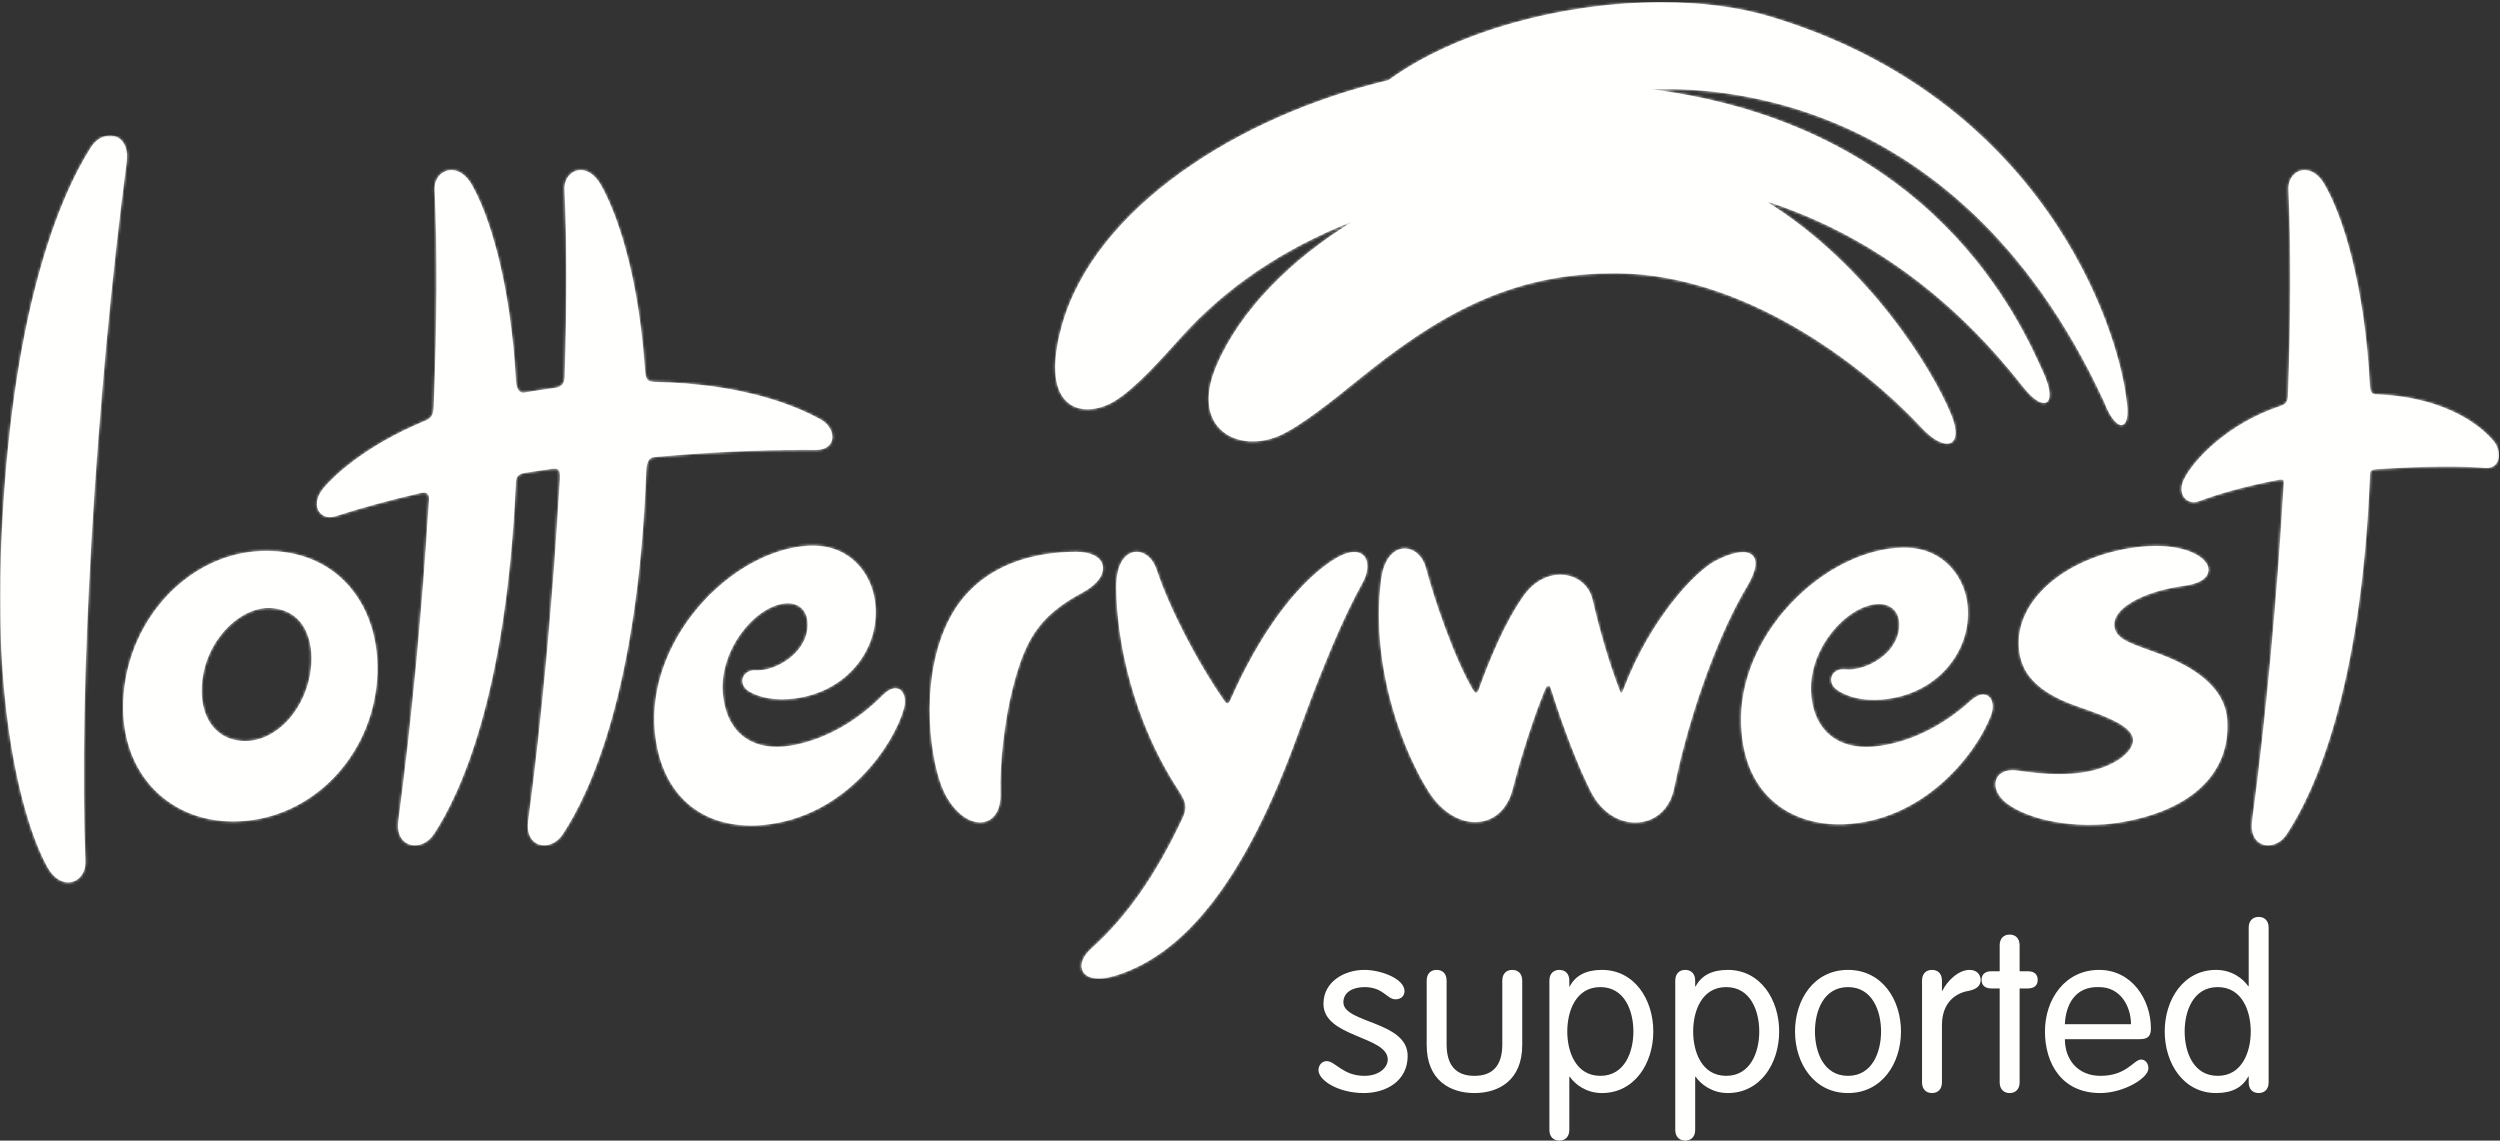
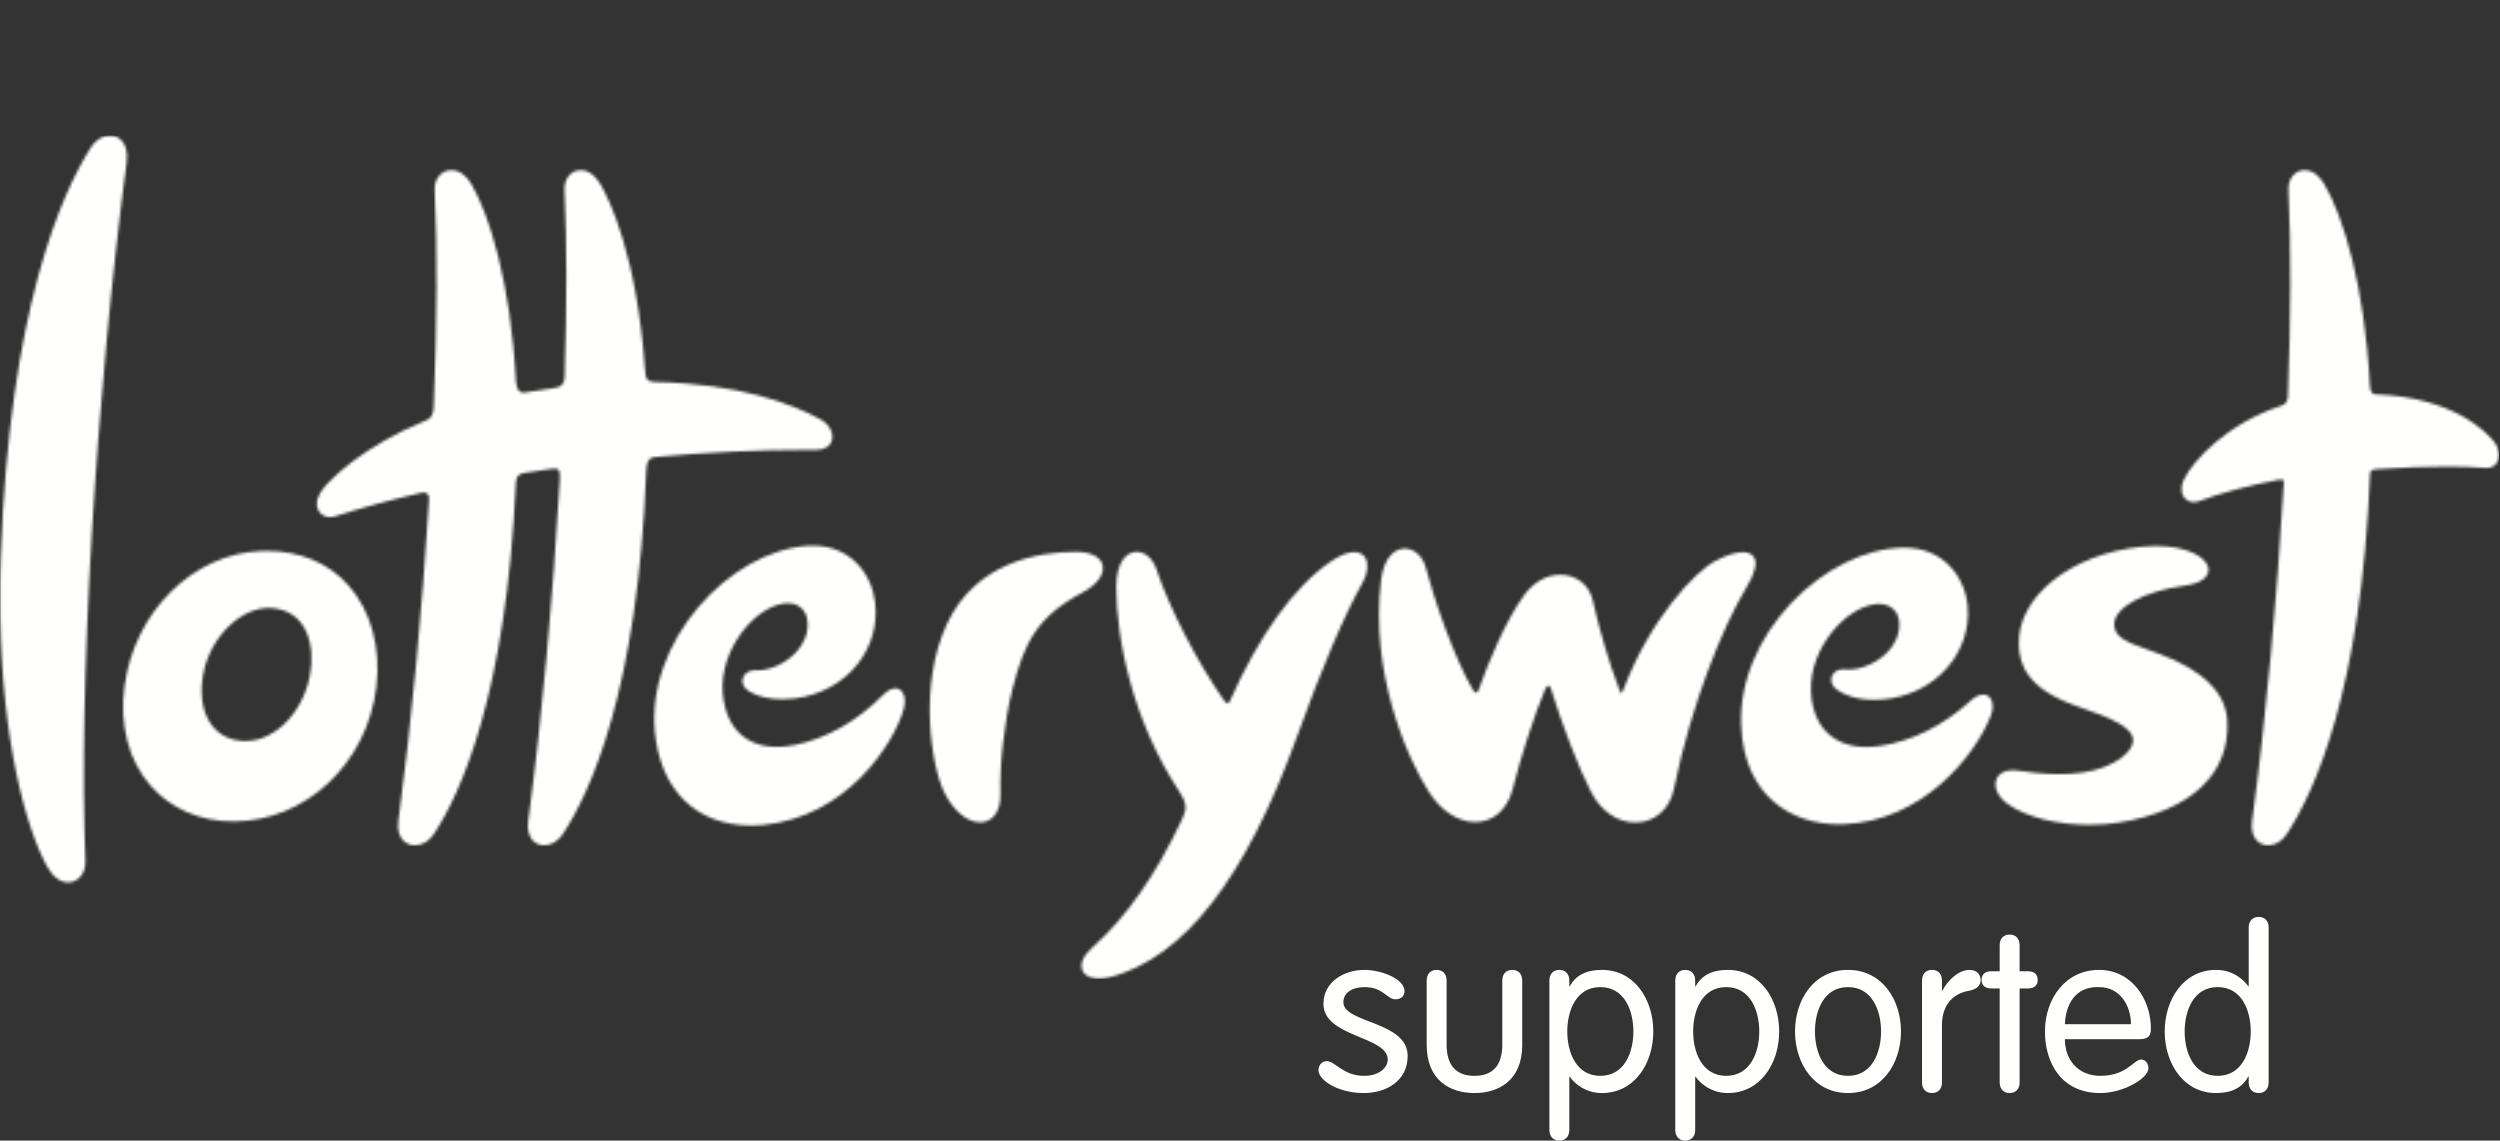
<svg xmlns="http://www.w3.org/2000/svg" xmlns:xlink="http://www.w3.org/1999/xlink" width="914" height="417" viewBox="0 0 914 417">
  <rect x="0" y="0" width="914" height="417" fill="#333333" stroke="none" />
  <defs>
-     <polygon id="a" points=".06 .545 .06 308.822 913.635 308.822 913.635 .545 .06 .545" />
    <path id="c" d="M0.06,162.426 C0.106,159.758 0.177,157.048 0.277,154.3 C3.512,64.39 22.32,22.09 33.241,4.879 C34.964,2.166 37.569,0.545 40.214,0.545 C41.917,0.545 43.464,1.243 44.575,2.505 C45.669,3.752 46.85,6.128 46.29,10.368 C40.806,51.878 36.271,100.432 33.521,147.075 C30.77,193.695 29.974,234.743 31.218,265.794 C31.313,268.168 30.588,270.281 29.185,271.747 C28.045,272.93 26.532,273.586 24.927,273.586 C22.062,273.586 19.294,271.557 17.335,268.014 C9.397,253.678 0.855,221.955 0.06,176.369 L0.06,162.426 Z M838.499,14.965 C839.583,13.829 841.037,13.202 842.583,13.202 C845.243,13.202 847.835,15.023 849.701,18.197 C856.575,29.868 864.579,55.397 866.428,92.054 C866.581,95.085 867.91,95.137 868.625,95.163 C896.524,96.257 908.661,108.58 911.715,112.329 C912.94,113.835 913.609,115.629 913.635,117.282 L913.635,117.501 C913.622,118.28 913.465,119.022 913.153,119.682 C912.413,121.226 910.996,122.077 909.157,122.077 C909.002,122.077 908.84,122.07 908.676,122.059 C904.538,121.733 899.789,121.567 894.564,121.567 C887.203,121.567 878.842,121.882 869.001,122.526 C866.723,122.672 866.526,123.323 866.488,124.296 C863.31,203.591 846.004,240.878 835.969,256.04 C834.315,258.543 831.796,260.036 829.232,260.036 C827.536,260.036 826.016,259.358 824.94,258.131 C823.948,256.997 822.877,254.862 823.376,251.128 C828.421,213.601 832.532,169.736 834.948,127.62 C834.99,126.878 834.86,126.621 834.778,126.533 C834.711,126.459 834.516,126.34 833.98,126.34 C833.655,126.34 833.258,126.382 832.791,126.471 C822.133,128.473 811.502,131.343 803.625,134.345 C803.147,134.526 802.639,134.615 802.119,134.615 C800.578,134.615 799.121,133.822 798.31,132.538 C797.708,131.578 796.915,129.489 798.443,126.296 C801.785,119.299 814.382,105.803 833.958,99.358 C835.62,98.815 836.39,97.761 836.457,95.945 C837.55,66.511 837.615,41.099 836.649,20.416 C836.547,18.256 837.208,16.321 838.499,14.965 Z M208.23,14.965 C209.314,13.829 210.766,13.202 212.315,13.202 C214.973,13.202 217.567,15.023 219.434,18.197 C222.514,23.428 232.794,43.772 235.792,85.945 C236.053,89.637 236.459,90.581 239.58,90.652 C269.98,91.289 289.181,98.419 299.932,104.292 C303.072,106.006 304.851,109.202 304.165,111.891 C303.581,114.181 301.438,115.496 298.288,115.496 C296.701,115.476 295.213,115.472 293.719,115.472 C277.152,115.472 258.95,116.345 239.611,118.066 C237.885,118.219 236.443,118.721 236.267,123.321 C233.198,203.236 215.798,240.781 205.702,256.04 C204.049,258.543 201.528,260.036 198.966,260.036 C197.272,260.036 195.748,259.358 194.67,258.131 C193.682,256.997 192.61,254.862 193.112,251.128 C198.068,214.244 202.177,169.927 204.681,126.335 C204.794,124.384 204.631,123.244 204.162,122.75 C203.896,122.466 203.441,122.336 202.733,122.336 C202.379,122.336 201.971,122.369 201.481,122.437 C198.254,122.891 195.049,123.376 191.87,123.877 C189.625,124.234 188.713,125.157 188.622,127.186 C185.136,205.017 168.284,241.325 158.548,256.04 C156.895,258.543 154.333,260.036 151.697,260.036 C149.923,260.036 148.329,259.336 147.213,258.056 C146.222,256.926 145.145,254.805 145.636,251.128 C150.42,215.555 154.402,173.785 156.856,133.516 C156.908,132.671 156.733,132.01 156.352,131.602 C156.03,131.259 155.53,131.077 154.908,131.077 C154.615,131.077 154.303,131.115 153.976,131.192 C142.444,133.853 131.898,136.732 122.628,139.74 C121.958,139.957 121.289,140.068 120.642,140.068 C118.703,140.068 117.086,139.076 116.318,137.419 C115.258,135.129 116.03,132.111 118.382,129.341 C121.196,126.025 132.208,114.447 155.666,104.731 C157.448,103.993 158.438,102.988 158.566,99.799 C159.786,69.226 159.904,41.775 158.91,20.416 C158.811,18.303 159.466,16.394 160.758,15.04 C161.888,13.856 163.411,13.202 165.041,13.202 C167.776,13.202 170.416,15.023 172.282,18.197 C178.893,29.428 186.659,54.23 188.622,90.153 C188.71,91.797 189.176,94.556 191.273,94.556 C191.433,94.556 191.595,94.538 191.764,94.512 C195.426,93.883 199.146,93.323 202.817,92.838 C205.239,92.518 206.352,91.309 206.43,88.915 C207.282,62.456 207.265,39.409 206.382,20.416 C206.282,18.256 206.938,16.321 208.23,14.965 Z M295.034,150.57 C295.739,150.521 296.429,150.495 297.102,150.495 C311.032,150.495 318.595,160.78 319.913,170.976 C320.952,179.016 318.751,187.033 313.717,193.554 C308.281,200.597 300.037,205.145 290.502,206.364 C288.976,206.558 287.459,206.656 285.99,206.656 C281.302,206.656 277.026,205.65 273.958,203.821 C271.59,202.413 271.16,200.411 271.545,199.007 C272.031,197.243 273.77,196.06 275.875,196.06 C275.986,196.06 276.095,196.065 276.208,196.074 C276.435,196.083 276.662,196.092 276.89,196.092 C281.869,196.092 287.693,193.274 291.378,189.084 C293.466,186.715 295.823,182.83 295.176,177.794 C294.682,173.935 291.929,171.53 287.992,171.53 C287.575,171.53 287.139,171.561 286.706,171.619 C275.618,173.036 262.833,188.894 264.272,204.689 C265.395,216.994 272.596,224.055 284.031,224.055 C286.055,224.055 288.223,223.829 290.471,223.382 C302.023,221.088 313.179,214.798 322.728,205.19 C324.403,203.507 325.963,202.652 327.363,202.652 C328.363,202.652 329.22,203.086 329.841,203.905 C330.891,205.287 331.116,207.683 330.424,210.151 C326.891,222.775 309.644,249.764 278.866,252.621 C277.483,252.749 276.095,252.811 274.739,252.811 C254.507,252.811 241.292,239.864 239.392,218.173 C238.05,202.882 243.865,186.387 255.341,172.926 C266.431,159.912 281.27,151.557 295.034,150.57 Z M783.183,150.858 C784.884,150.694 786.572,150.61 788.2,150.61 C799.869,150.61 807.133,154.897 807.417,159.048 C807.514,160.506 806.845,164.031 798.506,165.161 C783.87,167.149 773.132,173.023 772.98,179.118 C772.854,184.057 777.609,185.771 785.482,188.606 L785.641,188.664 C786.921,189.124 788.279,189.611 789.704,190.147 C805.418,196.06 813.693,204.224 814.287,214.408 C815.429,233.808 801.096,247.403 774.964,251.695 C771.507,252.266 767.826,252.555 764.021,252.555 C751.991,252.555 740.831,249.746 734.171,245.047 C730.601,242.535 728.877,239.062 729.784,236.205 C730.503,233.941 732.75,232.586 735.792,232.586 C736.379,232.586 737.001,232.635 737.635,232.732 C741.662,233.335 747.021,234.03 752.788,234.03 C755.928,234.03 758.905,233.822 761.627,233.41 C773.008,231.679 780.238,225.756 779.845,221.308 C779.462,216.889 772.218,213.579 759.833,209.358 C741.098,202.979 738.366,194.015 738.074,186.918 C737.354,169.231 757.168,153.391 783.183,150.858 Z M695.594,151.234 L696.193,151.225 C710.983,151.225 718.583,162.459 719.394,172.891 C720.01,180.872 717.399,188.713 712.033,194.967 C706.157,201.823 697.579,206.01 687.887,206.745 C686.968,206.815 686.049,206.851 685.161,206.851 C678.491,206.851 674.222,204.942 671.817,203.339 C669.574,201.846 669.215,199.857 669.629,198.492 C670.145,196.783 671.799,195.68 673.839,195.68 C674.041,195.68 674.25,195.693 674.461,195.711 C674.907,195.76 675.363,195.786 675.826,195.786 C680.816,195.786 686.627,193.124 690.295,189.169 C692.348,186.958 694.715,183.3 694.345,178.427 C694.036,174.405 691.127,171.801 686.944,171.801 C686.696,171.801 686.448,171.809 686.196,171.827 C675.051,172.678 661.47,187.862 662.104,203.715 C662.606,216.476 670.166,224.099 682.32,224.099 C683.91,224.099 685.586,223.971 687.307,223.719 C698.967,222.013 710.431,216.307 720.456,207.205 C722.127,205.69 723.677,204.92 725.059,204.92 C726.163,204.92 727.11,205.425 727.735,206.337 C728.75,207.83 728.802,210.226 727.868,212.592 C721.844,227.922 702.583,251.15 674.222,252.324 C673.598,252.35 672.976,252.364 672.353,252.364 L672.349,252.364 C655.687,252.364 637.534,242.783 636.559,215.9 C636.005,200.557 642.659,184.381 654.813,171.521 C666.55,159.101 681.797,151.514 695.594,151.234 Z M504.919,163.079 C505.969,154.57 510.062,151.54 513.54,151.54 C517.067,151.54 520.183,154.384 521.291,158.614 C524.248,169.9 531.771,191.889 538.535,203.25 C538.942,203.936 539.438,204.3 539.717,204.3 C540.009,204.3 540.369,203.817 540.639,203.063 C544.373,192.668 550.277,178.241 557.231,168.585 C560.647,163.846 565.455,161.13 570.426,161.13 C576.225,161.13 580.962,164.775 582.213,170.197 C584.924,181.935 588.348,193.456 591.857,202.639 C592.311,203.835 592.61,204.331 592.764,204.53 C592.928,204.331 593.254,203.835 593.71,202.639 C603.262,177.572 619.516,159.916 627.492,155.877 C631.385,153.91 634.747,152.869 637.219,152.869 C639.686,152.869 640.802,153.924 641.303,154.809 C642.525,156.979 641.569,160.691 638.455,165.843 C629.862,180.057 618.349,208.317 611.993,239.398 C610.462,246.876 604.923,251.704 597.878,251.704 C591.358,251.704 585.323,247.571 581.735,240.647 C577.315,232.108 571.514,217.184 566.952,202.616 C566.761,202.001 566.37,201.669 566.104,201.669 C565.802,201.669 565.28,202.085 564.788,203.267 C560.901,212.627 556.179,227.165 553.045,239.443 C551.108,247.017 545.974,251.54 539.31,251.54 C533.139,251.54 526.836,247.461 522.456,240.635 C514.008,227.479 500.811,196.345 504.919,163.079 Z M95.542,152.462 C96.188,152.439 96.827,152.426 97.46,152.426 C109.768,152.426 120.15,156.811 127.482,165.099 C135.667,174.352 139.345,187.929 137.575,202.342 C134.143,230.261 111.666,251.309 85.288,251.309 C73.159,251.309 62.408,246.659 55.018,238.212 C46.983,229.025 43.618,216.078 45.542,201.744 C49.19,174.547 70.685,153.361 95.542,152.462 Z M88.829,221.911 C89.107,221.925 89.386,221.929 89.664,221.929 C100.789,221.929 110.777,211.263 113.299,197.987 C115.398,186.936 112.228,174.157 99.15,173.293 C88.592,172.594 76.937,183.552 74.341,197.222 C71.756,210.82 77.409,221.362 88.829,221.911 Z M408.109,165.488 C408.111,156.094 412.115,152.759 415.541,152.759 C418.667,152.759 421.516,155.261 422.803,159.137 C427.431,173.116 437.6,192.858 447.534,207.135 C448.055,207.888 448.55,208.153 448.814,208.153 C449.124,208.153 449.47,207.759 449.769,207.077 C460.128,183.49 473.112,165.502 486.329,156.426 C489.806,154.038 492.76,152.825 495.099,152.825 C497.427,152.825 498.598,153.994 499.174,154.973 C500.432,157.121 500.038,160.665 498.175,164 C491.326,176.239 483.494,194.612 474.237,220.171 C455.346,272.297 432.956,301.11 405.781,308.26 C404.359,308.632 403.006,308.822 401.76,308.822 C398.676,308.822 396.46,307.666 395.69,305.645 C394.798,303.316 396.086,300.37 399.221,297.566 C411.803,286.311 422.589,270.905 432.191,250.468 C434.09,246.432 433.856,244.488 430.948,240.058 C414.098,214.398 408.102,184.713 408.109,165.488 Z M393.286,152.759 L393.593,152.759 C398.801,152.785 402.353,154.583 403.099,157.578 C403.926,160.913 401.122,164.758 395.776,167.619 C379.287,176.425 374.546,185.63 370.155,202.922 C367.246,214.398 365.448,230.066 365.779,241.024 C365.894,244.785 364.998,247.762 363.184,249.631 C361.905,250.951 360.224,251.65 358.326,251.65 C353.52,251.65 348.322,247.23 345.086,240.391 C340.447,230.593 335.799,201.713 346.08,179.361 C356.723,156.218 380.226,152.759 393.286,152.759 Z" />
    <path id="e" d="M122.637,29.31 C67.589,42.379 15.052,76.203 3.163,119.229 C-5.492,150.541 11.378,153.267 22.3,146.748 C30.185,142.041 40.473,130.321 46.872,123.203 C62.884,105.389 83.707,91.04 109.535,80.94 C87.066,94.82 68.535,113.176 59.742,133.7 C49.843,156.811 67.732,165.902 82.79,159.256 C90.428,155.89 102.795,145.989 110.251,139.911 C140.651,115.126 167.529,99.409 206.933,99.933 C251.796,100.522 294.639,131.846 317.451,156.321 C326.292,165.802 333.203,163.501 328.354,151.605 C321.606,135.048 298.16,96.831 260.667,73.551 C304.212,87.562 334.387,115.578 354.457,141.241 C362.394,151.388 367.417,148.174 362.157,136.458 C353.653,117.509 321.978,45.783 218.296,32.576 C231.073,32.576 328.916,27.015 384.243,146.88 C388.709,158.717 394.436,158.074 392.382,145.824 C389.178,118.899 361.587,35.992 262.317,6.097 C250.434,2.519 236.737,0.828 222.428,0.828 C186.747,0.828 147.268,11.34 122.637,29.31 Z" />
  </defs>
  <g fill="none" fill-rule="evenodd">
    <g transform="translate(0 49)">
      <mask id="b" fill="white">
        <use xlink:href="#a" />
      </mask>
-       <path fill="#FFFFFE" d="M33.241,4.879 C22.32,22.09 3.512,64.39 0.277,154.3 C0.093,159.372 0.004,164.314 0,169.107 L0,169.736 C0.037,218.882 9.017,252.993 17.335,268.014 C19.294,271.557 22.062,273.586 24.927,273.586 C26.532,273.586 28.045,272.93 29.185,271.747 C30.588,270.281 31.313,268.168 31.218,265.794 C29.974,234.743 30.77,193.695 33.521,147.075 C36.271,100.432 40.806,51.878 46.29,10.368 C46.85,6.128 45.669,3.752 44.575,2.505 C43.464,1.243 41.917,0.545 40.214,0.545 C37.569,0.545 34.964,2.166 33.241,4.879 L33.241,4.879 Z M838.499,14.965 C837.208,16.321 836.547,18.256 836.649,20.416 C837.615,41.099 837.55,66.511 836.457,95.945 C836.39,97.761 835.62,98.815 833.958,99.358 C814.382,105.803 801.785,119.299 798.443,126.296 C796.915,129.489 797.708,131.578 798.31,132.538 C799.121,133.822 800.578,134.615 802.119,134.615 C802.639,134.615 803.147,134.526 803.625,134.345 C811.502,131.343 822.133,128.473 832.791,126.471 C833.258,126.382 833.655,126.34 833.98,126.34 C834.516,126.34 834.711,126.459 834.778,126.533 C834.86,126.621 834.99,126.878 834.948,127.62 C832.532,169.736 828.421,213.601 823.376,251.128 C822.877,254.862 823.948,256.997 824.94,258.131 C826.016,259.358 827.536,260.036 829.232,260.036 C831.796,260.036 834.315,258.543 835.969,256.04 C846.004,240.878 863.31,203.591 866.488,124.296 C866.526,123.323 866.723,122.672 869.001,122.526 C878.842,121.882 887.203,121.567 894.564,121.567 C899.789,121.567 904.538,121.733 908.676,122.059 C908.84,122.07 909.002,122.077 909.157,122.077 C910.996,122.077 912.413,121.226 913.153,119.682 C913.465,119.022 913.622,118.28 913.635,117.501 L913.635,117.282 C913.609,115.629 912.94,113.835 911.715,112.329 C908.661,108.58 896.524,96.257 868.625,95.163 C867.91,95.137 866.581,95.085 866.428,92.054 C864.579,55.397 856.575,29.868 849.701,18.197 C847.835,15.023 845.243,13.202 842.583,13.202 C841.037,13.202 839.583,13.829 838.499,14.965 L838.499,14.965 Z M208.23,14.965 C206.938,16.321 206.282,18.256 206.382,20.416 C207.265,39.409 207.282,62.456 206.43,88.915 C206.352,91.309 205.239,92.518 202.817,92.838 C199.146,93.323 195.426,93.883 191.764,94.512 C191.595,94.538 191.433,94.556 191.273,94.556 C189.176,94.556 188.71,91.797 188.622,90.153 C186.659,54.23 178.893,29.428 172.282,18.197 C170.416,15.023 167.776,13.202 165.041,13.202 C163.411,13.202 161.888,13.856 160.758,15.04 C159.466,16.394 158.811,18.303 158.91,20.416 C159.904,41.775 159.786,69.226 158.566,99.799 C158.438,102.988 157.448,103.993 155.666,104.731 C132.208,114.447 121.196,126.025 118.382,129.341 C116.03,132.111 115.258,135.129 116.318,137.419 C117.086,139.076 118.703,140.068 120.642,140.068 C121.289,140.068 121.958,139.957 122.628,139.74 C131.898,136.732 142.444,133.853 153.976,131.192 C154.303,131.115 154.615,131.077 154.908,131.077 C155.53,131.077 156.03,131.259 156.352,131.602 C156.733,132.01 156.908,132.671 156.856,133.516 C154.402,173.785 150.42,215.555 145.636,251.128 C145.145,254.805 146.222,256.926 147.213,258.056 C148.329,259.336 149.923,260.036 151.697,260.036 C154.333,260.036 156.895,258.543 158.548,256.04 C168.284,241.325 185.136,205.017 188.622,127.186 C188.713,125.157 189.625,124.234 191.87,123.877 C195.049,123.376 198.254,122.891 201.481,122.437 C201.971,122.369 202.379,122.336 202.733,122.336 C203.441,122.336 203.896,122.466 204.162,122.75 C204.631,123.244 204.794,124.384 204.681,126.335 C202.177,169.927 198.068,214.244 193.112,251.128 C192.61,254.862 193.682,256.997 194.67,258.131 C195.748,259.358 197.272,260.036 198.966,260.036 C201.528,260.036 204.049,258.543 205.702,256.04 C215.798,240.781 233.198,203.236 236.267,123.321 C236.443,118.721 237.885,118.219 239.611,118.066 C258.95,116.345 277.152,115.472 293.719,115.472 C295.213,115.472 296.701,115.476 298.288,115.496 C301.438,115.496 303.581,114.181 304.165,111.891 C304.851,109.202 303.072,106.006 299.932,104.292 C289.181,98.419 269.98,91.289 239.58,90.652 C236.459,90.581 236.053,89.637 235.792,85.945 C232.794,43.772 222.514,23.428 219.434,18.197 C217.567,15.023 214.973,13.202 212.315,13.202 C210.766,13.202 209.314,13.829 208.23,14.965 L208.23,14.965 Z M295.034,150.57 C281.27,151.557 266.431,159.912 255.341,172.926 C243.865,186.387 238.05,202.882 239.392,218.173 C241.292,239.864 254.507,252.811 274.739,252.811 C276.095,252.811 277.483,252.749 278.866,252.621 C309.644,249.764 326.891,222.775 330.424,210.151 C331.116,207.683 330.891,205.287 329.841,203.905 C329.22,203.086 328.363,202.652 327.363,202.652 C325.963,202.652 324.403,203.507 322.728,205.19 C313.179,214.798 302.023,221.088 290.471,223.382 C288.223,223.829 286.055,224.055 284.031,224.055 C272.596,224.055 265.395,216.994 264.272,204.689 C262.833,188.894 275.618,173.036 286.706,171.619 C287.139,171.561 287.575,171.53 287.992,171.53 C291.929,171.53 294.682,173.935 295.176,177.794 C295.823,182.83 293.466,186.715 291.378,189.084 C287.693,193.274 281.869,196.092 276.89,196.092 C276.662,196.092 276.435,196.083 276.208,196.074 C276.095,196.065 275.986,196.06 275.875,196.06 C273.77,196.06 272.031,197.243 271.545,199.007 C271.16,200.411 271.59,202.413 273.958,203.821 C277.026,205.65 281.302,206.656 285.99,206.656 C287.459,206.656 288.976,206.558 290.502,206.364 C300.037,205.145 308.281,200.597 313.717,193.554 C318.751,187.033 320.952,179.016 319.913,170.976 C318.595,160.78 311.032,150.495 297.102,150.495 C296.429,150.495 295.739,150.521 295.034,150.57 L295.034,150.57 Z M783.183,150.858 C757.168,153.391 737.354,169.231 738.074,186.918 C738.366,194.015 741.098,202.979 759.833,209.358 C772.218,213.579 779.462,216.889 779.845,221.308 C780.238,225.756 773.008,231.679 761.627,233.41 C758.905,233.822 755.928,234.03 752.788,234.03 C747.021,234.03 741.662,233.335 737.635,232.732 C737.001,232.635 736.379,232.586 735.792,232.586 C732.75,232.586 730.503,233.941 729.784,236.205 C728.877,239.062 730.601,242.535 734.171,245.047 C740.831,249.746 751.991,252.555 764.021,252.555 C767.826,252.555 771.507,252.266 774.964,251.695 C801.096,247.403 815.429,233.808 814.287,214.408 C813.693,204.224 805.418,196.06 789.704,190.147 C788.279,189.611 786.921,189.124 785.641,188.664 L785.482,188.606 C777.609,185.771 772.854,184.057 772.98,179.118 C773.132,173.023 783.87,167.149 798.506,165.161 C806.845,164.031 807.514,160.506 807.417,159.048 C807.133,154.897 799.869,150.61 788.2,150.61 C786.572,150.61 784.884,150.694 783.183,150.858 L783.183,150.858 Z M695.594,151.234 C681.797,151.514 666.55,159.101 654.813,171.521 C642.659,184.381 636.005,200.557 636.559,215.9 C637.534,242.783 655.687,252.364 672.349,252.364 L672.353,252.364 C672.976,252.364 673.598,252.35 674.222,252.324 C702.583,251.15 721.844,227.922 727.868,212.592 C728.802,210.226 728.75,207.83 727.735,206.337 C727.11,205.425 726.163,204.92 725.059,204.92 C723.677,204.92 722.127,205.69 720.456,207.205 C710.431,216.307 698.967,222.013 687.307,223.719 C685.586,223.971 683.91,224.099 682.32,224.099 C670.166,224.099 662.606,216.476 662.104,203.715 C661.47,187.862 675.051,172.678 686.196,171.827 C686.448,171.809 686.696,171.801 686.944,171.801 C691.127,171.801 694.036,174.405 694.345,178.427 C694.715,183.3 692.348,186.958 690.295,189.169 C686.627,193.124 680.816,195.786 675.826,195.786 C675.363,195.786 674.907,195.76 674.461,195.711 C674.25,195.693 674.041,195.68 673.839,195.68 C671.799,195.68 670.145,196.783 669.629,198.492 C669.215,199.857 669.574,201.846 671.817,203.339 C674.222,204.942 678.491,206.851 685.161,206.851 C686.049,206.851 686.968,206.815 687.887,206.745 C697.579,206.01 706.157,201.823 712.033,194.967 C717.399,188.713 720.01,180.872 719.394,172.891 C718.583,162.459 710.983,151.225 696.193,151.225 L695.594,151.234 Z M504.919,163.079 C500.811,196.345 514.008,227.479 522.456,240.635 C526.836,247.461 533.139,251.54 539.31,251.54 C545.974,251.54 551.108,247.017 553.045,239.443 C556.179,227.165 560.901,212.627 564.788,203.267 C565.28,202.085 565.802,201.669 566.104,201.669 C566.37,201.669 566.761,202.001 566.952,202.616 C571.514,217.184 577.315,232.108 581.735,240.647 C585.323,247.571 591.358,251.704 597.878,251.704 C604.923,251.704 610.462,246.876 611.993,239.398 C618.349,208.317 629.862,180.057 638.455,165.843 C641.569,160.691 642.525,156.979 641.303,154.809 C640.802,153.924 639.686,152.869 637.219,152.869 C634.747,152.869 631.385,153.91 627.492,155.877 C619.516,159.916 603.262,177.572 593.71,202.639 C593.254,203.835 592.928,204.331 592.764,204.53 C592.61,204.331 592.311,203.835 591.857,202.639 C588.348,193.456 584.924,181.935 582.213,170.197 C580.962,164.775 576.225,161.13 570.426,161.13 C565.455,161.13 560.647,163.846 557.231,168.585 C550.277,178.241 544.373,192.668 540.639,203.063 C540.369,203.817 540.009,204.3 539.717,204.3 C539.438,204.3 538.942,203.936 538.535,203.25 C531.771,191.889 524.248,169.9 521.291,158.614 C520.183,154.384 517.067,151.54 513.54,151.54 C510.062,151.54 505.969,154.57 504.919,163.079 L504.919,163.079 Z M95.542,152.462 C70.685,153.361 49.19,174.547 45.542,201.744 C43.618,216.078 46.983,229.025 55.018,238.212 C62.408,246.659 73.159,251.309 85.288,251.309 C111.666,251.309 134.143,230.261 137.575,202.342 C139.345,187.929 135.667,174.352 127.482,165.099 C120.15,156.811 109.768,152.426 97.46,152.426 C96.827,152.426 96.188,152.439 95.542,152.462 L95.542,152.462 Z M88.829,221.911 C77.409,221.362 71.756,210.82 74.341,197.222 C76.937,183.552 88.592,172.594 99.15,173.293 C112.228,174.157 115.398,186.936 113.299,197.987 C110.777,211.263 100.789,221.929 89.664,221.929 C89.386,221.929 89.107,221.925 88.829,221.911 L88.829,221.911 Z M408.109,165.488 C408.102,184.713 414.098,214.398 430.948,240.058 C433.856,244.488 434.09,246.432 432.191,250.468 C422.589,270.905 411.803,286.311 399.221,297.566 C396.086,300.37 394.798,303.316 395.69,305.645 C396.46,307.666 398.676,308.822 401.76,308.822 C403.006,308.822 404.359,308.632 405.781,308.26 C432.956,301.11 455.346,272.297 474.237,220.171 C483.494,194.612 491.326,176.239 498.175,164 C500.038,160.665 500.432,157.121 499.174,154.973 C498.598,153.994 497.427,152.825 495.099,152.825 C492.76,152.825 489.806,154.038 486.329,156.426 C473.112,165.502 460.128,183.49 449.769,207.077 C449.47,207.759 449.124,208.153 448.814,208.153 C448.55,208.153 448.055,207.888 447.534,207.135 C437.6,192.858 427.431,173.116 422.803,159.137 C421.516,155.261 418.667,152.759 415.541,152.759 C412.115,152.759 408.111,156.094 408.109,165.488 L408.109,165.488 Z M393.286,152.759 C380.226,152.759 356.723,156.218 346.08,179.361 C335.799,201.713 340.447,230.593 345.086,240.391 C348.322,247.23 353.52,251.65 358.326,251.65 C360.224,251.65 361.905,250.951 363.184,249.631 C364.998,247.762 365.894,244.785 365.779,241.024 C365.448,230.066 367.246,214.398 370.155,202.922 C374.546,185.63 379.287,176.425 395.776,167.619 C401.122,164.758 403.926,160.913 403.099,157.578 C402.353,154.583 398.801,152.785 393.593,152.759 L393.286,152.759 L393.286,152.759 Z" mask="url(#b)" />
    </g>
    <g transform="translate(0 49)">
      <mask id="d" fill="white">
        <use xlink:href="#c" />
      </mask>
      <polygon fill="#FFFFFE" points=".06 308.822 913.635 308.822 913.635 .545 .06 .545" mask="url(#d)" />
    </g>
-     <path fill="#FFFFFE" d="M507.637,29.31 C452.589,42.379 400.052,76.203 388.163,119.229 C379.508,150.541 396.378,153.267 407.3,146.748 C415.185,142.041 425.473,130.321 431.872,123.203 C447.884,105.389 468.707,91.04 494.535,80.94 C472.066,94.82 453.535,113.176 444.742,133.7 C434.843,156.811 452.732,165.902 467.79,159.256 C475.428,155.89 487.795,145.989 495.251,139.911 C525.651,115.126 552.529,99.409 591.933,99.933 C636.796,100.522 679.639,131.846 702.451,156.321 C711.292,165.802 718.203,163.501 713.354,151.605 C706.606,135.048 683.16,96.831 645.667,73.551 C689.212,87.562 719.387,115.578 739.457,141.241 C747.394,151.388 752.417,148.174 747.157,136.458 C738.653,117.509 706.978,45.783 603.296,32.576 C616.073,32.576 713.916,27.015 769.243,146.88 C773.709,158.717 779.436,158.074 777.382,145.824 C774.178,118.899 746.587,35.992 647.317,6.097 C635.434,2.519 621.737,0.828 607.428,0.828 C571.747,0.828 532.268,11.34 507.637,29.31" />
    <g transform="translate(385)">
      <mask id="f" fill="white">
        <use xlink:href="#e" />
      </mask>
-       <polygon fill="#FFFFFE" points="-5.492 165.902 394.436 165.902 394.436 .828 -5.492 .828" mask="url(#f)" />
    </g>
    <path fill="#FFFFFE" d="M483.855,367.008 C483.855,379.258 507.361,378.76 507.361,387.367 C507.361,390.349 504.135,393.328 498.836,393.328 C490.889,393.328 488.242,387.949 485.013,387.949 C483.443,387.949 482.036,389.271 482.036,391.258 C482.036,394.986 489.317,399.619 498.588,399.619 C506.785,399.619 514.644,395.228 514.644,386.045 C514.644,373.297 491.139,374.123 491.139,366.426 C491.139,362.703 494.697,360.883 498.836,360.883 C505.79,360.883 507.03,365.349 510.176,365.349 C512.41,365.349 513.488,363.943 513.488,362.371 C513.488,357.82 504.879,354.594 498.836,354.594 C491.472,354.594 483.855,358.896 483.855,367.008 L483.855,367.008 Z M521.597,382.072 C521.597,394.986 530.204,399.619 539.062,399.619 C547.917,399.619 556.525,394.986 556.525,382.072 L556.525,358.48 C556.525,356.08 555.12,354.594 552.883,354.594 C550.648,354.594 549.241,356.08 549.241,358.48 L549.241,381.82 C549.241,389.353 545.929,393.328 539.062,393.328 C532.191,393.328 528.879,389.353 528.879,381.82 L528.879,358.48 C528.879,356.08 527.474,354.594 525.237,354.594 C523.004,354.594 521.597,356.08 521.597,358.48 L521.597,382.072 Z M572.996,377.103 C572.996,369.658 576.143,360.883 585.08,360.883 C594.02,360.883 597.167,369.658 597.167,377.103 C597.167,384.551 594.02,393.328 585.08,393.328 C576.143,393.328 572.996,384.551 572.996,377.103 L572.996,377.103 Z M566.458,413.109 C566.458,415.51 567.866,417 570.101,417 C572.334,417 573.74,415.51 573.74,413.109 L573.74,393.658 L573.907,393.658 C575.812,396.387 579.869,399.619 585.661,399.619 C597.581,399.619 604.448,388.773 604.448,377.103 C604.448,365.433 597.581,354.594 585.661,354.594 C579.869,354.594 575.977,356.66 573.907,360.633 L573.74,360.633 L573.74,358.48 C573.74,356.08 572.334,354.594 570.101,354.594 C567.866,354.594 566.458,356.08 566.458,358.48 L566.458,413.109 Z M619.019,377.103 C619.019,369.658 622.159,360.883 631.099,360.883 C640.039,360.883 643.186,369.658 643.186,377.103 C643.186,384.551 640.039,393.328 631.099,393.328 C622.159,393.328 619.019,384.551 619.019,377.103 L619.019,377.103 Z M612.477,413.109 C612.477,415.51 613.887,417 616.119,417 C618.355,417 619.761,415.51 619.761,413.109 L619.761,393.658 L619.928,393.658 C621.831,396.387 625.885,399.619 631.679,399.619 C643.6,399.619 650.466,388.773 650.466,377.103 C650.466,365.433 643.6,354.594 631.679,354.594 C625.885,354.594 621.999,356.66 619.928,360.633 L619.761,360.633 L619.761,358.48 C619.761,356.08 618.355,354.594 616.119,354.594 C613.887,354.594 612.477,356.08 612.477,358.48 L612.477,413.109 Z M656.26,377.103 C656.26,388.773 663.213,399.619 675.627,399.619 C688.045,399.619 694.999,388.773 694.999,377.103 C694.999,365.433 688.045,354.594 675.627,354.594 C663.213,354.594 656.26,365.433 656.26,377.103 L656.26,377.103 Z M663.547,377.103 C663.547,369.658 666.694,360.883 675.627,360.883 C684.569,360.883 687.715,369.658 687.715,377.103 C687.715,384.551 684.569,393.328 675.627,393.328 C666.694,393.328 663.547,384.551 663.547,377.103 L663.547,377.103 Z M702.696,395.728 C702.696,398.127 704.103,399.619 706.335,399.619 C708.573,399.619 709.979,398.127 709.979,395.728 L709.979,374.787 C709.979,366.264 715.277,363.033 719.583,362.289 C722.643,361.711 724.13,360.383 724.13,358.316 C724.13,356.246 722.643,354.594 720.077,354.594 C715.856,354.594 711.8,358.81 710.143,362.207 L709.979,362.207 L709.979,358.48 C709.979,356.08 708.573,354.594 706.335,354.594 C704.103,354.594 702.696,356.08 702.696,358.48 L702.696,395.728 Z M731.084,355.086 L728.103,355.086 C725.704,355.086 724.463,356.246 724.463,358.234 C724.463,360.221 725.704,361.377 728.103,361.377 L731.084,361.377 L731.084,395.728 C731.084,398.127 732.491,399.619 734.727,399.619 C736.96,399.619 738.371,398.127 738.371,395.728 L738.371,361.377 L741.343,361.377 C743.75,361.377 744.988,360.221 744.988,358.234 C744.988,356.246 743.75,355.086 741.343,355.086 L738.371,355.086 L738.371,345.57 C738.371,343.168 736.96,341.68 734.727,341.68 C732.491,341.68 731.084,343.168 731.084,345.57 L731.084,355.086 Z M782.319,379.92 C785.462,379.92 786.373,378.594 786.373,376.027 C786.373,365.433 779.42,354.594 767.418,354.594 C755.085,354.594 747.637,365.187 747.637,377.103 C747.637,388.773 753.761,399.619 767.835,399.619 C776.439,399.619 785.462,394.154 785.462,390.599 C785.462,388.523 784.14,387.367 782.813,387.367 C780.083,387.367 777.599,393.328 767.918,393.328 C759.721,393.328 754.921,387.451 754.921,379.92 L782.319,379.92 Z M754.921,374.453 C755.171,367.75 758.398,360.553 767.418,360.883 C775.446,360.883 779.089,368.164 779.089,374.453 L754.921,374.453 Z M822.875,377.103 C822.875,384.551 819.727,393.328 810.792,393.328 C801.85,393.328 798.708,384.551 798.708,377.103 C798.708,369.658 801.85,360.883 810.792,360.883 C819.727,360.883 822.875,369.658 822.875,377.103 L822.875,377.103 Z M822.128,395.728 C822.128,398.127 823.536,399.619 825.772,399.619 C828.005,399.619 829.413,398.127 829.413,395.728 L829.413,339.115 C829.413,336.711 828.005,335.223 825.772,335.223 C823.536,335.223 822.128,336.711 822.128,339.115 L822.128,360.553 L821.961,360.553 C820.062,357.82 816.001,354.594 810.21,354.594 C798.291,354.594 791.42,365.433 791.42,377.103 C791.42,388.773 798.291,399.619 810.21,399.619 C816.001,399.619 819.895,397.549 821.961,393.576 L822.128,393.576 L822.128,395.728 L822.128,395.728 Z" />
  </g>
</svg>